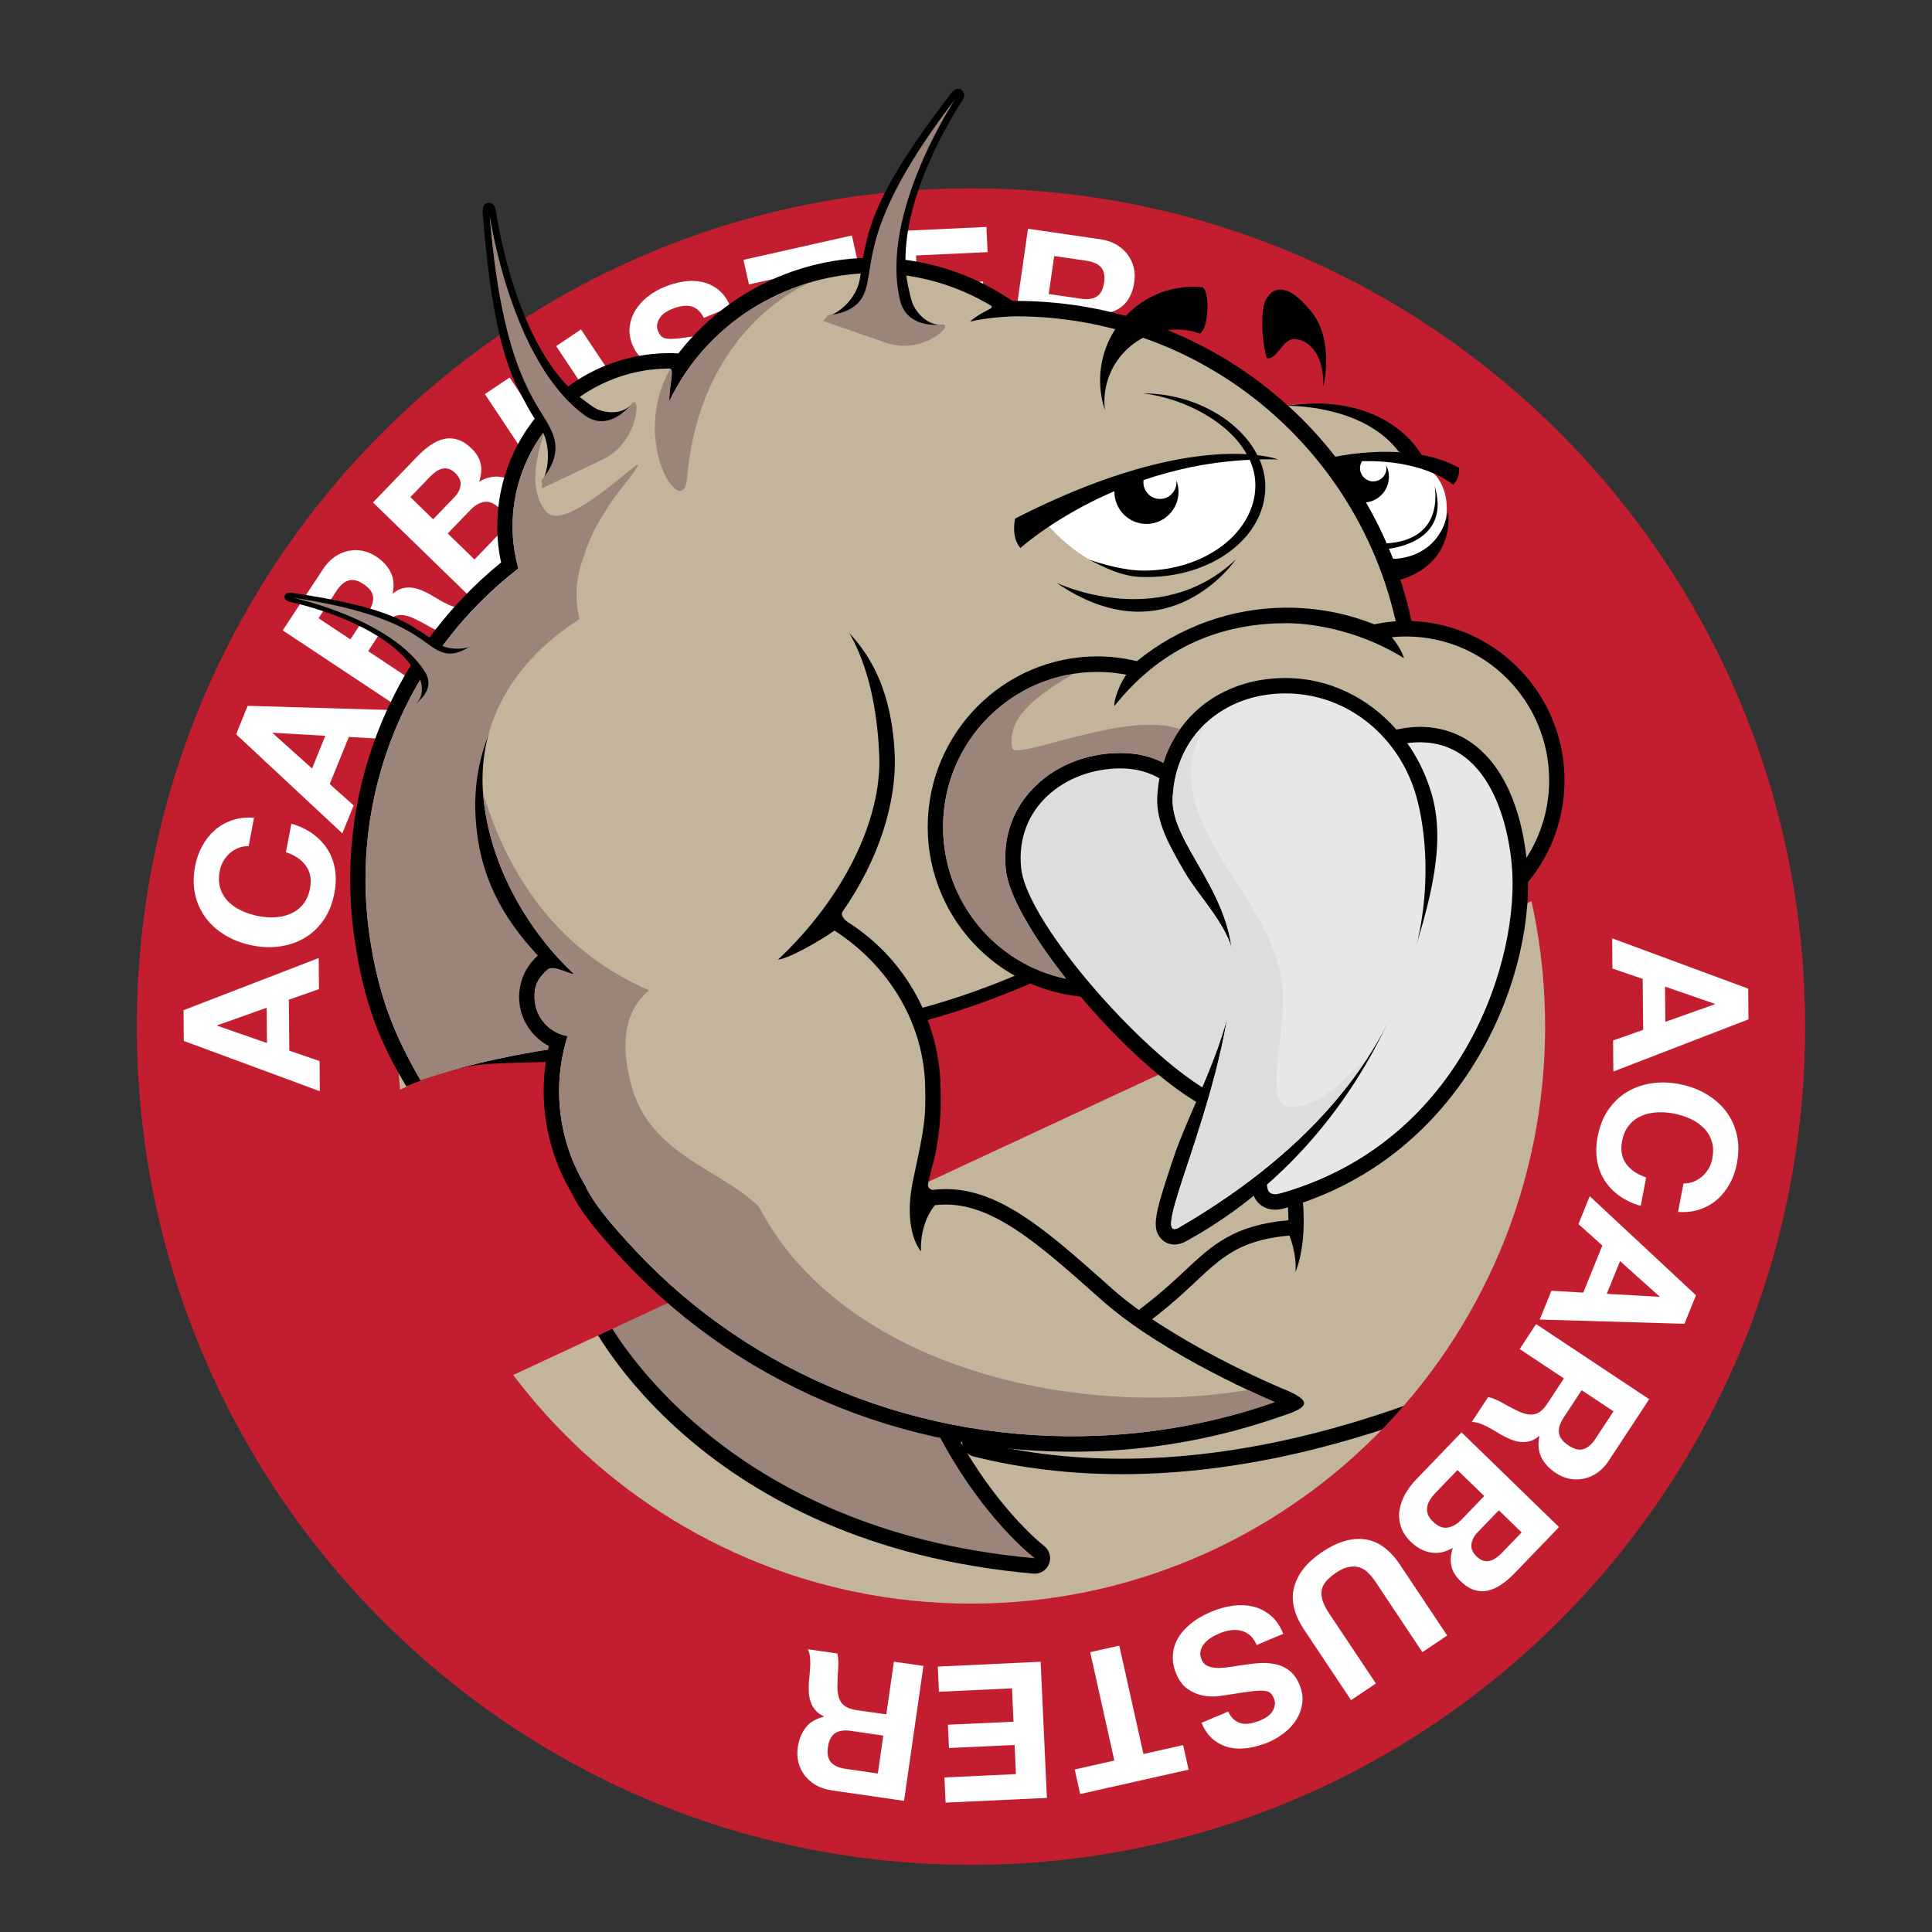
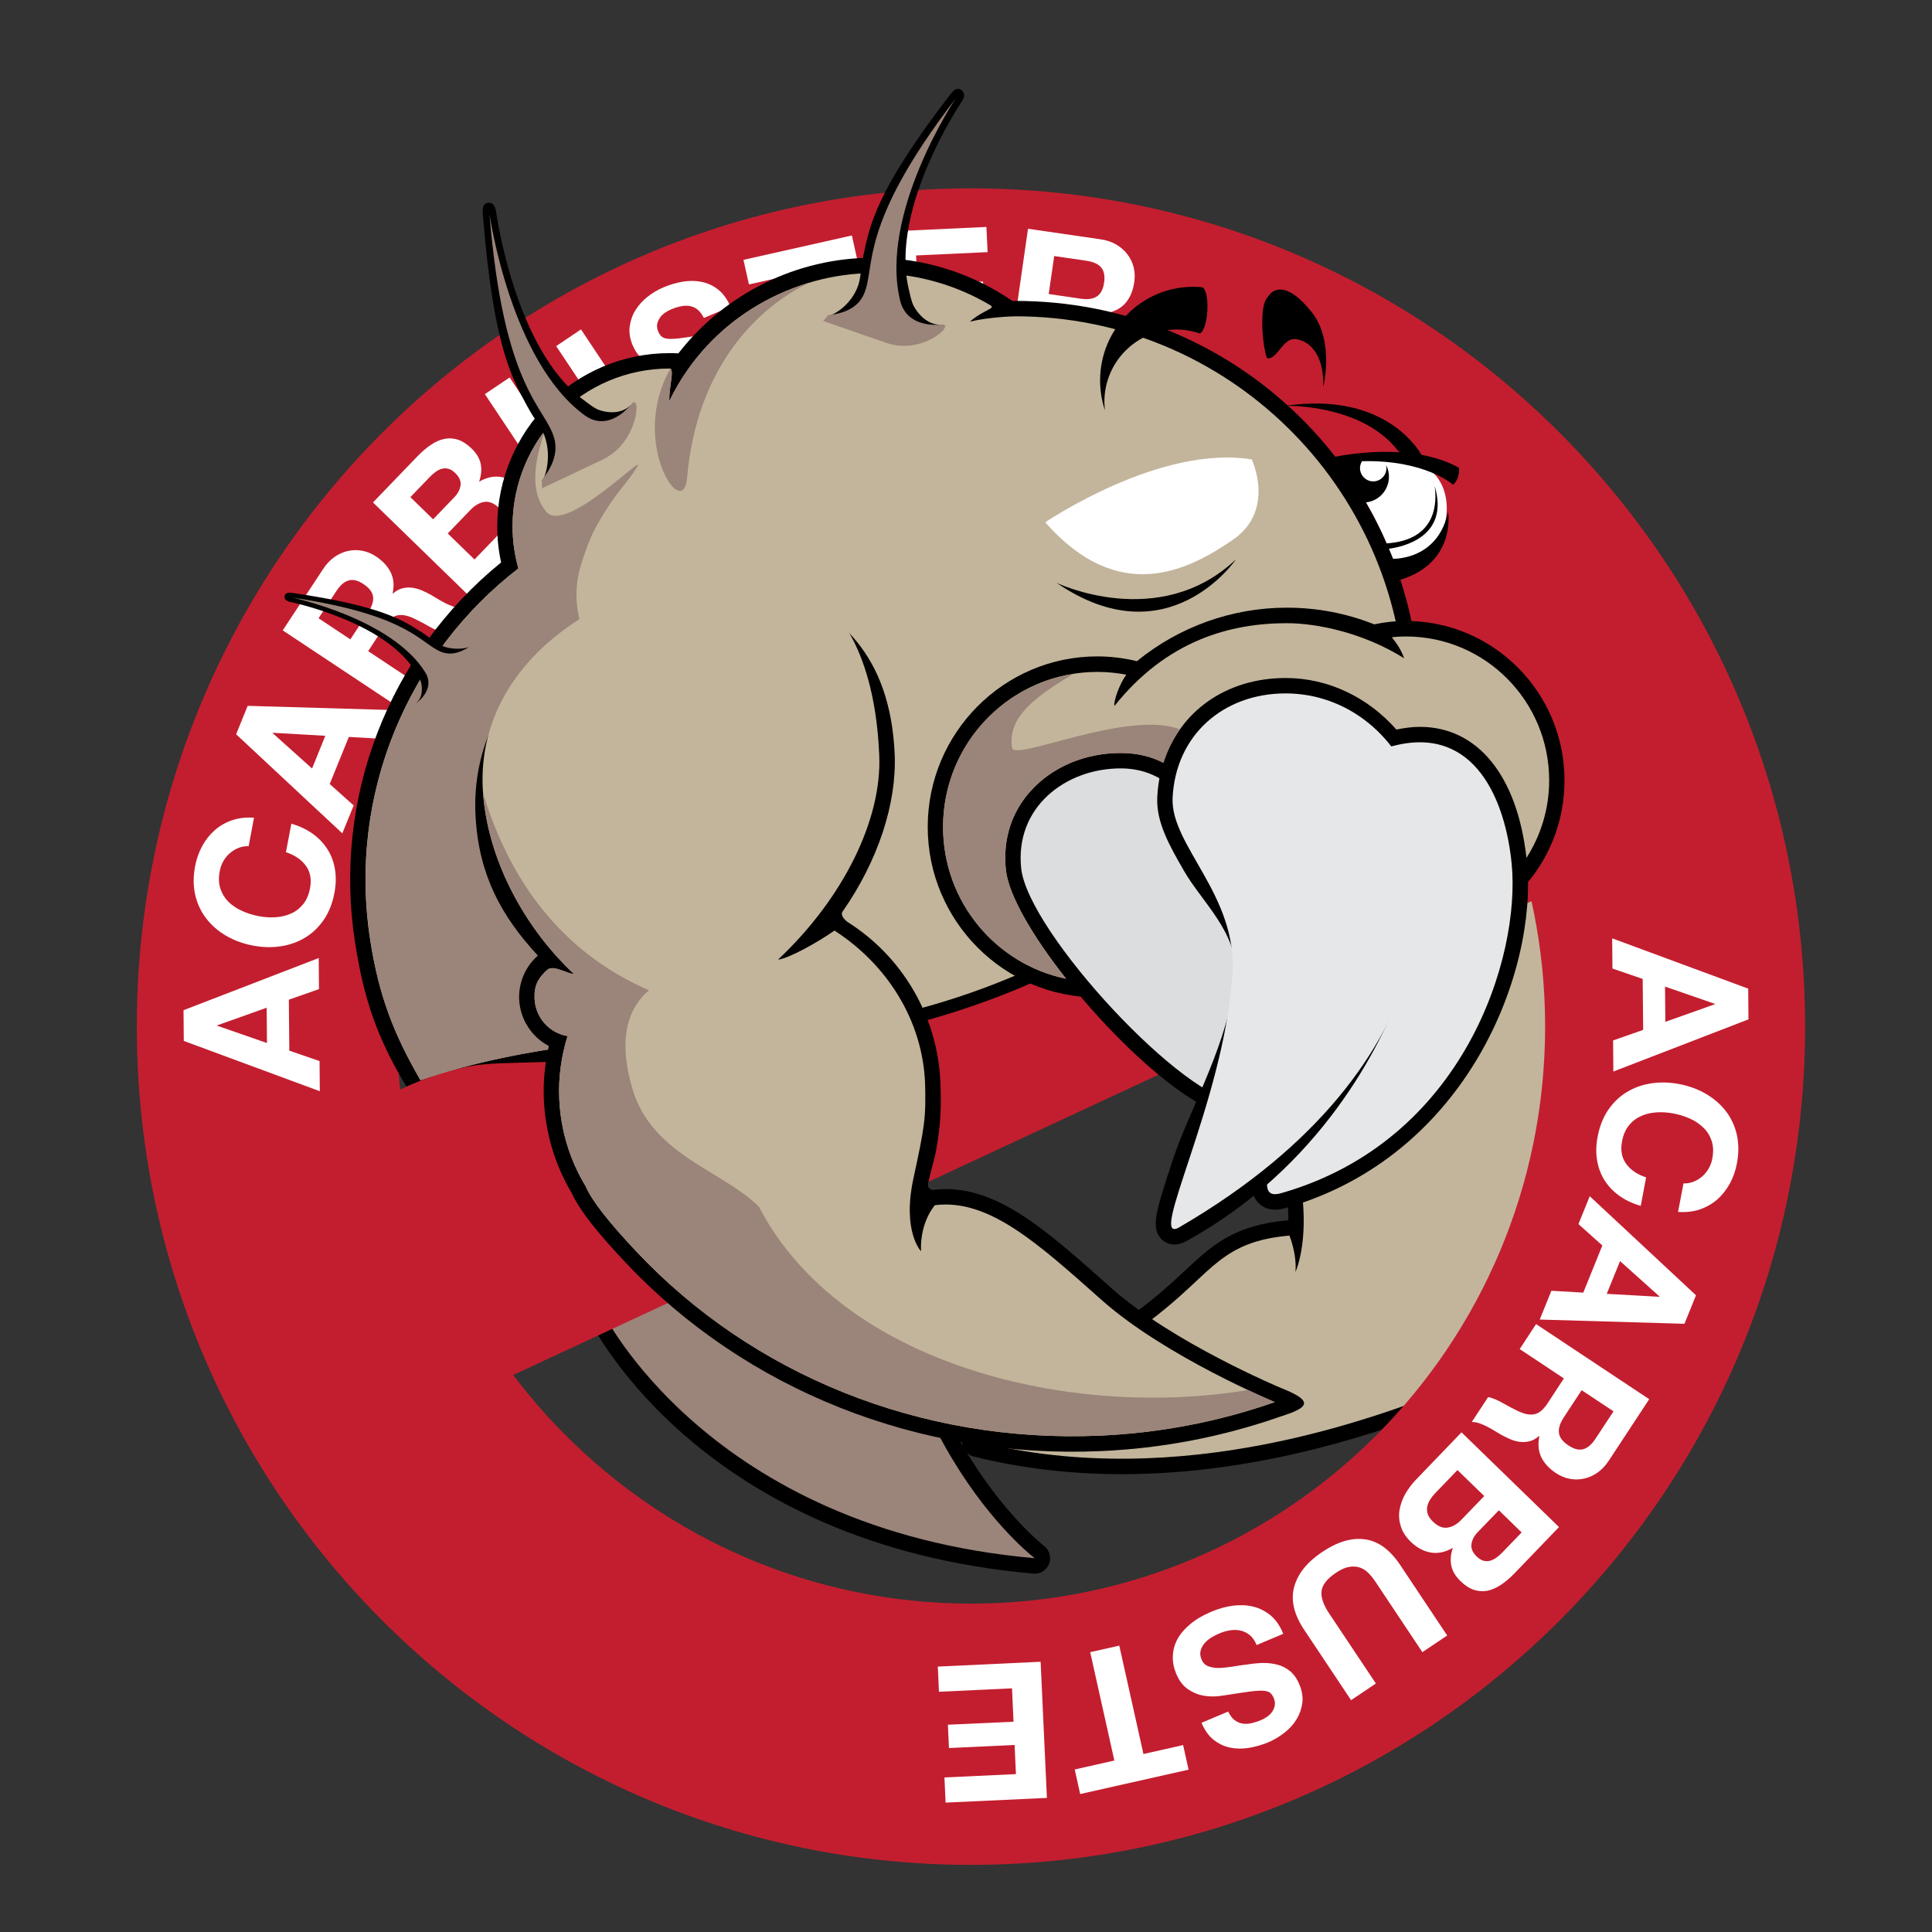
<svg xmlns="http://www.w3.org/2000/svg" width="32px" height="32px" viewBox="0 0 32 32" version="1.1">
  <rect x="0" y="0" width="32" height="32" fill="#333333" stroke="none" />
  <title>Artboard</title>
  <desc>Created with Sketch.</desc>
  <defs />
  <g id="Page-1" stroke="none" stroke-width="1" fill="none" fill-rule="evenodd">
    <g id="Artboard">
      <g id="Page-1" transform="translate(2, 1)">
-         <path d="M24.834,16.004 C24.834,21.911 20.069,26.7 14.191,26.7 C8.312,26.7 3.546,21.911 3.546,16.004 C3.546,10.097 8.312,5.308 14.191,5.308 C20.069,5.308 24.834,10.097 24.834,16.004" id="Fill-1" fill="#C3B59B" />
        <path d="M16.581,23.417 C15.73,23.417 14.905,23.319 14.129,23.125 C14.03,23.101 13.956,23.019 13.939,22.918 C13.923,22.816 13.968,22.715 14.055,22.661 C14.071,22.65 15.683,21.626 17.029,20.568 C17.268,20.38 17.456,20.205 17.621,20.051 C18.074,19.626 18.433,19.292 19.335,19.211 C19.336,19.21 19.338,19.21 19.34,19.21 C19.34,19.067 19.33,18.905 19.305,18.723 C19.27,18.47 19.194,18.157 19.114,17.825 C18.914,16.995 18.664,15.961 18.832,15.006 C19.033,13.865 21.441,12.791 23.162,12.791 C23.708,12.791 24.146,12.897 24.464,13.106 C25.307,13.66 25.717,15.346 25.683,18.118 C25.682,18.173 25.681,18.214 25.681,18.239 C25.706,18.371 25.652,18.5 25.626,18.552 C25.618,18.566 25.61,18.58 25.6,18.593 C25.343,18.93 23.053,21.899 21.991,22.29 L21.856,22.34 C20.988,22.662 18.956,23.417 16.581,23.417" id="Fill-3" fill="#000000" />
        <path d="M14.19,22.877 C14.19,22.877 15.812,21.848 17.185,20.77 C18.09,20.059 18.233,19.565 19.357,19.465 C19.357,19.465 19.482,19.767 19.457,20.067 C19.457,20.067 19.681,19.591 19.556,18.688 C19.432,17.785 18.857,16.33 19.082,15.05 C19.307,13.771 23.026,12.467 24.324,13.319 C25.622,14.172 25.407,18.21 25.427,18.273 C25.447,18.336 25.397,18.437 25.397,18.437 C25.397,18.437 22.926,21.672 21.902,22.049 C20.879,22.425 17.609,23.73 14.19,22.877" id="Fill-5" fill="#C3B59B" />
        <path d="M15.116,25.064 C9.619,24.58 7.82,20.984 7.746,20.832 C7.733,20.806 7.725,20.778 7.722,20.75 C7.611,19.805 7.803,19.047 8.291,18.495 C9.024,17.667 10.274,17.493 11.194,17.493 C11.942,17.493 12.517,17.604 12.542,17.609 C12.663,17.633 12.75,17.742 12.747,17.867 C12.627,22.53 15.265,24.584 15.291,24.604 C15.382,24.673 15.417,24.794 15.376,24.9 C15.338,25 15.243,25.065 15.138,25.065 C15.131,25.065 15.124,25.064 15.116,25.064" id="Fill-7" fill="#000000" />
        <path d="M7.975,20.72 C7.975,20.72 9.723,24.332 15.139,24.809 C15.139,24.809 12.369,22.727 12.494,17.861 C12.494,17.861 7.526,16.882 7.975,20.72" id="Fill-9" fill="#9B8479" />
        <path d="M14.082,25.561 C8.83,25.561 4.572,21.282 4.572,16.004 C4.572,10.726 8.83,6.447 14.082,6.447 C19.334,6.447 23.592,10.726 23.592,16.004 C23.592,21.282 19.334,25.561 14.082,25.561 M14.082,2.12 C6.452,2.12 0.266,8.335 0.266,16.004 C0.266,23.672 6.452,29.888 14.082,29.888 C21.712,29.888 27.898,23.672 27.898,16.004 C27.898,8.335 21.712,2.12 14.082,2.12" id="Fill-11" fill="#C31E2F" />
        <path d="M25.583,15.925 L26.404,15.633 L26.404,15.627 L25.578,15.341 L25.583,15.925 Z M26.96,15.884 L24.722,16.748 L24.718,16.233 L25.216,16.058 L25.208,15.214 L24.707,15.042 L24.703,14.542 L26.956,15.375 L26.96,15.884 Z" id="Fill-13" fill="#FFFFFF" />
        <path d="M26.047,18.574 C26.099,18.554 26.147,18.525 26.19,18.489 C26.233,18.452 26.27,18.408 26.299,18.357 C26.33,18.306 26.35,18.25 26.361,18.19 C26.382,18.08 26.379,17.983 26.351,17.899 C26.323,17.814 26.279,17.741 26.216,17.68 C26.154,17.619 26.08,17.568 25.994,17.529 C25.907,17.49 25.815,17.461 25.719,17.443 C25.626,17.425 25.534,17.419 25.443,17.424 C25.351,17.429 25.266,17.448 25.187,17.483 C25.107,17.517 25.039,17.568 24.983,17.637 C24.925,17.705 24.887,17.794 24.866,17.904 C24.838,18.053 24.861,18.178 24.936,18.279 C25.011,18.38 25.12,18.454 25.265,18.501 L25.176,18.973 C25.04,18.934 24.922,18.879 24.82,18.805 C24.719,18.733 24.637,18.646 24.574,18.546 C24.512,18.446 24.472,18.335 24.452,18.214 C24.432,18.092 24.436,17.963 24.462,17.826 C24.494,17.657 24.552,17.51 24.636,17.385 C24.721,17.261 24.823,17.162 24.944,17.089 C25.065,17.015 25.199,16.967 25.348,16.944 C25.496,16.921 25.651,16.925 25.811,16.955 C25.976,16.987 26.124,17.041 26.256,17.118 C26.387,17.195 26.497,17.29 26.585,17.403 C26.672,17.516 26.733,17.646 26.767,17.793 C26.8,17.94 26.801,18.098 26.769,18.268 C26.747,18.39 26.707,18.502 26.651,18.604 C26.595,18.706 26.526,18.794 26.443,18.867 C26.359,18.94 26.263,18.995 26.154,19.032 C26.045,19.069 25.924,19.082 25.794,19.073 L25.884,18.601 C25.941,18.603 25.995,18.594 26.047,18.574" id="Fill-15" fill="#FFFFFF" />
        <path d="M24.613,20.43 L25.483,20.479 L25.486,20.473 L24.833,19.888 L24.613,20.43 Z M25.9,20.926 L23.503,20.856 L23.696,20.379 L24.224,20.41 L24.54,19.629 L24.144,19.275 L24.331,18.813 L26.091,20.454 L25.9,20.926 Z" id="Fill-17" fill="#FFFFFF" />
        <path d="M23.899,22.48 C23.837,22.575 23.811,22.66 23.821,22.735 C23.832,22.811 23.885,22.88 23.98,22.942 C24.07,23.002 24.152,23.023 24.224,23.003 C24.296,22.983 24.364,22.925 24.426,22.83 L24.725,22.376 L24.197,22.026 L23.899,22.48 Z M24.649,23.19 C24.594,23.274 24.53,23.342 24.459,23.392 C24.387,23.441 24.312,23.475 24.233,23.491 C24.154,23.508 24.075,23.509 23.996,23.493 C23.917,23.478 23.842,23.446 23.77,23.398 C23.66,23.325 23.58,23.239 23.53,23.139 C23.481,23.039 23.469,22.922 23.497,22.789 L23.491,22.785 C23.443,22.827 23.394,22.855 23.343,22.869 C23.293,22.883 23.241,22.888 23.188,22.883 C23.134,22.878 23.081,22.865 23.027,22.843 C22.974,22.821 22.922,22.796 22.872,22.769 C22.842,22.751 22.805,22.729 22.764,22.704 C22.723,22.679 22.679,22.655 22.635,22.631 C22.59,22.608 22.545,22.588 22.501,22.573 C22.458,22.558 22.416,22.552 22.377,22.553 L22.649,22.139 C22.723,22.156 22.804,22.189 22.889,22.238 C22.975,22.287 23.059,22.332 23.141,22.371 C23.248,22.422 23.339,22.44 23.415,22.424 C23.491,22.409 23.563,22.349 23.631,22.246 L23.903,21.831 L23.171,21.345 L23.442,20.931 L25.316,22.175 L24.649,23.19 Z" id="Fill-19" fill="#FFFFFF" />
        <path d="M22.477,24.376 C22.416,24.439 22.381,24.506 22.372,24.577 C22.361,24.647 22.392,24.715 22.459,24.781 C22.497,24.817 22.535,24.841 22.572,24.851 C22.608,24.86 22.645,24.86 22.68,24.851 C22.715,24.841 22.75,24.824 22.785,24.8 C22.817,24.775 22.851,24.748 22.881,24.716 L23.203,24.382 L22.826,24.015 L22.477,24.376 Z M21.773,23.73 C21.739,23.765 21.71,23.802 21.686,23.84 C21.663,23.878 21.646,23.918 21.64,23.957 C21.631,23.997 21.636,24.037 21.648,24.078 C21.662,24.118 21.689,24.159 21.732,24.2 C21.814,24.281 21.895,24.315 21.977,24.302 C22.058,24.29 22.134,24.245 22.209,24.168 L22.584,23.779 L22.14,23.349 L21.773,23.73 Z M23.087,25.057 C23.012,25.134 22.938,25.198 22.863,25.248 C22.788,25.298 22.712,25.331 22.639,25.347 C22.564,25.362 22.489,25.357 22.413,25.333 C22.338,25.308 22.262,25.259 22.188,25.186 C22.107,25.106 22.056,25.022 22.038,24.932 C22.02,24.842 22.027,24.744 22.064,24.637 C21.938,24.709 21.817,24.735 21.698,24.715 C21.578,24.694 21.468,24.635 21.367,24.537 C21.287,24.458 21.23,24.374 21.203,24.284 C21.174,24.194 21.166,24.104 21.18,24.014 C21.195,23.923 21.226,23.835 21.273,23.749 C21.323,23.662 21.381,23.583 21.451,23.51 L22.207,22.724 L23.822,24.293 L23.087,25.057 Z" id="Fill-21" fill="#FFFFFF" />
        <path d="M19.435,25.286 C19.494,25.067 19.648,24.874 19.898,24.707 C20.15,24.537 20.387,24.466 20.606,24.496 C20.827,24.525 21.022,24.667 21.193,24.923 L21.97,26.089 L21.559,26.365 L20.782,25.199 C20.748,25.148 20.71,25.101 20.669,25.058 C20.627,25.015 20.581,24.984 20.528,24.965 C20.475,24.946 20.416,24.942 20.35,24.952 C20.285,24.962 20.21,24.994 20.127,25.051 C19.98,25.149 19.901,25.25 19.889,25.353 C19.877,25.456 19.918,25.578 20.011,25.718 L20.789,26.884 L20.378,27.16 L19.601,25.994 C19.432,25.741 19.377,25.504 19.435,25.286" id="Fill-23" fill="#FFFFFF" />
        <path d="M18.702,26.084 C18.657,26.047 18.607,26.021 18.553,26.009 C18.499,25.995 18.441,25.994 18.378,26.003 C18.316,26.012 18.256,26.029 18.196,26.055 C18.155,26.072 18.113,26.093 18.069,26.119 C18.025,26.145 17.987,26.177 17.955,26.213 C17.922,26.25 17.899,26.291 17.887,26.337 C17.874,26.381 17.878,26.43 17.9,26.483 C17.923,26.54 17.96,26.578 18.011,26.598 C18.061,26.617 18.12,26.627 18.188,26.627 C18.256,26.625 18.33,26.617 18.41,26.605 C18.492,26.59 18.574,26.579 18.658,26.569 C18.744,26.555 18.829,26.547 18.914,26.544 C19,26.543 19.08,26.552 19.157,26.572 C19.234,26.591 19.304,26.628 19.368,26.68 C19.431,26.733 19.483,26.805 19.522,26.901 C19.567,27.008 19.583,27.11 19.57,27.209 C19.557,27.305 19.525,27.396 19.473,27.48 C19.422,27.564 19.355,27.637 19.272,27.701 C19.19,27.765 19.102,27.817 19.01,27.857 C18.902,27.901 18.792,27.933 18.682,27.951 C18.573,27.968 18.468,27.966 18.368,27.945 C18.268,27.922 18.178,27.878 18.098,27.814 C18.016,27.748 17.951,27.654 17.901,27.535 L18.342,27.349 C18.372,27.41 18.406,27.456 18.445,27.488 C18.485,27.518 18.528,27.538 18.574,27.547 C18.62,27.555 18.669,27.553 18.721,27.543 C18.772,27.532 18.827,27.515 18.882,27.492 C18.919,27.477 18.954,27.457 18.988,27.434 C19.021,27.412 19.049,27.384 19.071,27.352 C19.093,27.32 19.107,27.285 19.114,27.247 C19.121,27.209 19.116,27.169 19.097,27.125 C19.08,27.084 19.058,27.053 19.033,27.035 C19.007,27.017 18.967,27.006 18.912,27.003 C18.858,27.002 18.786,27.006 18.697,27.018 C18.608,27.03 18.492,27.047 18.348,27.07 C18.306,27.078 18.246,27.085 18.17,27.095 C18.092,27.102 18.011,27.099 17.924,27.084 C17.838,27.067 17.754,27.032 17.674,26.977 C17.594,26.922 17.529,26.837 17.481,26.721 C17.441,26.625 17.422,26.529 17.426,26.433 C17.429,26.334 17.453,26.242 17.501,26.151 C17.549,26.062 17.62,25.979 17.714,25.901 C17.807,25.823 17.925,25.753 18.066,25.694 C18.18,25.646 18.297,25.613 18.416,25.596 C18.535,25.581 18.648,25.584 18.755,25.61 C18.863,25.636 18.96,25.686 19.047,25.758 C19.134,25.831 19.203,25.933 19.255,26.061 L18.814,26.247 C18.785,26.177 18.748,26.122 18.702,26.084" id="Fill-25" fill="#FFFFFF" />
        <polygon id="Fill-27" fill="#FFFFFF" points="17.596 27.904 17.687 28.311 15.891 28.715 15.801 28.308 16.457 28.16 16.057 26.365 16.539 26.257 16.939 28.052" />
        <polygon id="Fill-29" fill="#FFFFFF" points="13.662 28.857 13.643 28.44 14.827 28.385 14.805 27.902 13.718 27.953 13.7 27.567 14.787 27.517 14.762 26.964 13.552 27.021 13.533 26.604 15.236 26.524 15.34 28.779" />
-         <path d="M12.095,27.669 C11.983,27.652 11.895,27.666 11.832,27.707 C11.769,27.75 11.729,27.826 11.713,27.939 C11.698,28.047 11.714,28.131 11.763,28.188 C11.812,28.244 11.893,28.282 12.005,28.297 L12.54,28.375 L12.63,27.747 L12.095,27.669 Z M11.776,28.654 C11.676,28.64 11.589,28.61 11.513,28.567 C11.438,28.523 11.376,28.468 11.327,28.404 C11.278,28.34 11.244,28.267 11.224,28.189 C11.205,28.11 11.201,28.029 11.214,27.942 C11.232,27.812 11.276,27.703 11.345,27.614 C11.414,27.526 11.514,27.466 11.646,27.434 L11.646,27.427 C11.589,27.402 11.543,27.37 11.508,27.329 C11.474,27.29 11.447,27.244 11.429,27.194 C11.411,27.143 11.4,27.088 11.397,27.032 C11.393,26.974 11.394,26.916 11.398,26.858 C11.401,26.823 11.405,26.78 11.41,26.733 C11.414,26.684 11.418,26.634 11.42,26.584 C11.422,26.534 11.42,26.485 11.415,26.439 C11.41,26.392 11.399,26.351 11.38,26.317 L11.869,26.387 C11.886,26.462 11.89,26.549 11.882,26.648 C11.875,26.747 11.87,26.841 11.87,26.933 C11.87,27.052 11.893,27.143 11.939,27.206 C11.985,27.267 12.07,27.308 12.192,27.326 L12.68,27.395 L12.806,26.523 L13.295,26.593 L12.974,28.828 L11.776,28.654 Z" id="Fill-31" fill="#FFFFFF" />
        <path d="M2.417,15.691 L1.597,15.983 L1.597,15.989 L2.422,16.276 L2.417,15.691 Z M1.04,15.732 L3.279,14.868 L3.283,15.383 L2.784,15.558 L2.792,16.402 L3.293,16.575 L3.297,17.074 L1.044,16.241 L1.04,15.732 Z" id="Fill-33" fill="#FFFFFF" />
        <path d="M1.954,13.043 C1.902,13.063 1.854,13.091 1.811,13.128 C1.768,13.165 1.731,13.209 1.701,13.26 C1.672,13.311 1.651,13.367 1.64,13.427 C1.619,13.536 1.622,13.634 1.65,13.718 C1.678,13.803 1.723,13.876 1.784,13.937 C1.847,13.998 1.921,14.048 2.007,14.087 C2.094,14.126 2.185,14.156 2.282,14.174 C2.375,14.192 2.467,14.198 2.558,14.193 C2.65,14.188 2.736,14.168 2.814,14.134 C2.894,14.1 2.961,14.049 3.018,13.98 C3.075,13.912 3.114,13.822 3.135,13.713 C3.163,13.564 3.14,13.439 3.065,13.338 C2.99,13.236 2.88,13.162 2.736,13.115 L2.826,12.643 C2.961,12.682 3.079,12.738 3.181,12.811 C3.282,12.884 3.364,12.971 3.426,13.07 C3.489,13.17 3.529,13.281 3.549,13.403 C3.568,13.525 3.565,13.654 3.539,13.79 C3.507,13.96 3.449,14.107 3.365,14.232 C3.28,14.355 3.178,14.455 3.057,14.528 C2.936,14.602 2.802,14.65 2.653,14.673 C2.505,14.696 2.35,14.692 2.19,14.662 C2.025,14.63 1.877,14.576 1.745,14.499 C1.613,14.422 1.504,14.327 1.417,14.214 C1.329,14.101 1.268,13.97 1.234,13.824 C1.2,13.676 1.199,13.518 1.231,13.348 C1.255,13.226 1.294,13.114 1.35,13.012 C1.405,12.911 1.475,12.823 1.558,12.75 C1.641,12.677 1.738,12.622 1.847,12.585 C1.956,12.548 2.077,12.535 2.207,12.544 L2.118,13.016 C2.06,13.014 2.006,13.022 1.954,13.043" id="Fill-35" fill="#FFFFFF" />
        <path d="M3.388,11.187 L2.518,11.137 L2.516,11.143 L3.169,11.729 L3.388,11.187 Z M2.102,10.691 L4.498,10.761 L4.305,11.236 L3.778,11.206 L3.461,11.986 L3.858,12.341 L3.67,12.803 L1.911,11.162 L2.102,10.691 Z" id="Fill-37" fill="#FFFFFF" />
        <path d="M4.101,9.136 C4.163,9.041 4.189,8.956 4.179,8.881 C4.168,8.805 4.115,8.737 4.02,8.674 C3.93,8.614 3.848,8.593 3.776,8.614 C3.703,8.634 3.637,8.691 3.574,8.786 L3.276,9.24 L3.803,9.59 L4.101,9.136 Z M3.351,8.426 C3.406,8.342 3.47,8.274 3.541,8.225 C3.613,8.175 3.688,8.141 3.767,8.125 C3.846,8.108 3.925,8.107 4.004,8.123 C4.083,8.138 4.158,8.17 4.23,8.218 C4.34,8.291 4.42,8.378 4.47,8.478 C4.52,8.577 4.531,8.694 4.504,8.827 L4.509,8.831 C4.557,8.789 4.606,8.761 4.656,8.747 C4.707,8.733 4.76,8.728 4.812,8.733 C4.866,8.738 4.919,8.752 4.973,8.773 C5.026,8.795 5.078,8.82 5.127,8.847 C5.158,8.865 5.194,8.887 5.236,8.912 C5.277,8.937 5.32,8.961 5.365,8.985 C5.41,9.008 5.455,9.028 5.499,9.043 C5.543,9.058 5.584,9.065 5.623,9.063 L5.351,9.477 C5.276,9.46 5.196,9.427 5.111,9.378 C5.025,9.328 4.941,9.284 4.859,9.245 C4.752,9.194 4.661,9.177 4.584,9.192 C4.509,9.207 4.437,9.267 4.369,9.371 L4.098,9.785 L4.83,10.271 L4.558,10.685 L2.683,9.441 L3.351,8.426 Z" id="Fill-39" fill="#FFFFFF" />
        <path d="M6.227,7.885 C6.26,7.85 6.289,7.814 6.313,7.776 C6.337,7.737 6.352,7.698 6.36,7.658 C6.368,7.619 6.364,7.579 6.352,7.538 C6.338,7.497 6.31,7.456 6.268,7.415 C6.185,7.335 6.104,7.301 6.023,7.313 C5.942,7.325 5.865,7.37 5.79,7.448 L5.416,7.836 L5.859,8.267 L6.227,7.885 Z M5.522,7.239 C5.584,7.176 5.619,7.109 5.628,7.039 C5.638,6.968 5.608,6.901 5.54,6.835 C5.502,6.798 5.465,6.775 5.428,6.765 C5.391,6.755 5.354,6.755 5.319,6.764 C5.284,6.774 5.249,6.791 5.215,6.816 C5.182,6.84 5.149,6.868 5.119,6.9 L4.797,7.234 L5.174,7.601 L5.522,7.239 Z M4.913,6.559 C4.988,6.482 5.062,6.418 5.137,6.368 C5.212,6.317 5.287,6.284 5.361,6.269 C5.436,6.254 5.511,6.259 5.586,6.283 C5.662,6.308 5.737,6.357 5.812,6.43 C5.894,6.51 5.943,6.593 5.962,6.684 C5.98,6.774 5.972,6.872 5.936,6.978 C6.061,6.906 6.184,6.88 6.302,6.901 C6.421,6.921 6.531,6.98 6.632,7.078 C6.713,7.157 6.769,7.242 6.797,7.332 C6.826,7.422 6.834,7.511 6.819,7.602 C6.806,7.692 6.774,7.781 6.726,7.867 C6.678,7.953 6.619,8.033 6.549,8.106 L5.792,8.892 L4.178,7.322 L4.913,6.559 Z" id="Fill-41" fill="#FFFFFF" />
        <path d="M8.565,6.331 C8.506,6.549 8.353,6.743 8.103,6.91 C7.851,7.08 7.614,7.151 7.394,7.121 C7.174,7.092 6.979,6.95 6.808,6.694 L6.031,5.528 L6.441,5.252 L7.218,6.417 C7.252,6.468 7.29,6.516 7.332,6.559 C7.373,6.602 7.419,6.633 7.473,6.652 C7.526,6.67 7.585,6.675 7.65,6.665 C7.715,6.656 7.79,6.623 7.874,6.566 C8.02,6.468 8.1,6.367 8.111,6.264 C8.123,6.16 8.083,6.039 7.989,5.899 L7.212,4.733 L7.623,4.456 L8.4,5.623 C8.569,5.876 8.624,6.113 8.565,6.331" id="Fill-43" fill="#FFFFFF" />
        <path d="M9.298,5.531 C9.343,5.569 9.393,5.594 9.447,5.607 C9.501,5.62 9.559,5.622 9.621,5.613 C9.683,5.604 9.745,5.587 9.805,5.561 C9.845,5.544 9.887,5.523 9.931,5.496 C9.975,5.47 10.012,5.438 10.045,5.402 C10.078,5.365 10.1,5.324 10.113,5.279 C10.126,5.234 10.122,5.185 10.1,5.132 C10.077,5.076 10.04,5.038 9.989,5.018 C9.939,4.998 9.88,4.989 9.812,4.989 C9.744,4.991 9.67,4.998 9.589,5.011 C9.508,5.025 9.426,5.036 9.342,5.047 C9.256,5.06 9.171,5.068 9.086,5.071 C9,5.073 8.92,5.064 8.843,5.044 C8.766,5.024 8.695,4.988 8.632,4.936 C8.569,4.884 8.517,4.81 8.477,4.715 C8.433,4.608 8.417,4.505 8.43,4.407 C8.443,4.31 8.474,4.219 8.527,4.135 C8.578,4.052 8.645,3.979 8.727,3.914 C8.809,3.85 8.897,3.798 8.99,3.759 C9.098,3.714 9.207,3.682 9.317,3.664 C9.427,3.647 9.532,3.649 9.632,3.671 C9.732,3.693 9.822,3.737 9.902,3.802 C9.983,3.868 10.049,3.961 10.099,4.081 L9.658,4.266 C9.628,4.206 9.593,4.16 9.554,4.128 C9.515,4.097 9.472,4.077 9.426,4.069 C9.38,4.061 9.33,4.063 9.279,4.073 C9.228,4.083 9.173,4.1 9.118,4.123 C9.081,4.139 9.046,4.158 9.012,4.181 C8.979,4.205 8.951,4.232 8.929,4.264 C8.907,4.297 8.893,4.331 8.885,4.368 C8.878,4.406 8.884,4.447 8.902,4.491 C8.919,4.532 8.941,4.562 8.967,4.581 C8.993,4.6 9.033,4.61 9.088,4.613 C9.142,4.614 9.214,4.61 9.303,4.597 C9.392,4.585 9.508,4.568 9.652,4.546 C9.694,4.538 9.753,4.53 9.83,4.521 C9.907,4.513 9.989,4.516 10.075,4.533 C10.162,4.55 10.245,4.584 10.326,4.638 C10.406,4.693 10.47,4.778 10.519,4.895 C10.559,4.99 10.577,5.086 10.574,5.183 C10.571,5.28 10.546,5.374 10.498,5.464 C10.45,5.553 10.38,5.637 10.286,5.716 C10.193,5.793 10.075,5.862 9.934,5.922 C9.819,5.969 9.703,6.002 9.584,6.019 C9.465,6.036 9.352,6.031 9.244,6.006 C9.137,5.98 9.04,5.93 8.953,5.858 C8.865,5.785 8.796,5.684 8.745,5.555 L9.186,5.369 C9.215,5.439 9.252,5.493 9.298,5.531" id="Fill-45" fill="#FFFFFF" />
        <polygon id="Fill-47" fill="#FFFFFF" points="10.405 3.711 10.314 3.304 12.11 2.9 12.2 3.307 11.544 3.455 11.944 5.25 11.462 5.358 11.062 3.564" />
        <polygon id="Fill-49" fill="#FFFFFF" points="14.338 2.759 14.358 3.176 13.173 3.231 13.195 3.714 14.282 3.663 14.3 4.049 13.213 4.099 13.238 4.652 14.448 4.595 14.467 5.012 12.764 5.091 12.66 2.837" />
        <path d="M15.906,3.948 C16.018,3.964 16.106,3.951 16.169,3.909 C16.232,3.867 16.272,3.79 16.288,3.677 C16.303,3.569 16.286,3.486 16.238,3.429 C16.189,3.372 16.108,3.336 15.996,3.319 L15.461,3.241 L15.37,3.87 L15.906,3.948 Z M16.225,2.963 C16.325,2.977 16.412,3.006 16.488,3.05 C16.563,3.094 16.625,3.148 16.674,3.213 C16.723,3.278 16.757,3.349 16.777,3.427 C16.796,3.506 16.8,3.588 16.787,3.673 C16.768,3.804 16.725,3.914 16.656,4.002 C16.587,4.09 16.487,4.15 16.355,4.182 L16.354,4.188 C16.412,4.214 16.458,4.246 16.492,4.286 C16.527,4.327 16.553,4.372 16.572,4.423 C16.59,4.473 16.6,4.528 16.604,4.586 C16.607,4.643 16.607,4.7 16.603,4.758 C16.6,4.794 16.596,4.835 16.591,4.884 C16.586,4.932 16.583,4.981 16.581,5.032 C16.579,5.083 16.58,5.132 16.586,5.178 C16.591,5.225 16.602,5.265 16.62,5.3 L16.132,5.229 C16.115,5.154 16.111,5.068 16.118,4.968 C16.126,4.87 16.13,4.775 16.131,4.683 C16.131,4.564 16.108,4.473 16.062,4.411 C16.015,4.349 15.931,4.309 15.809,4.291 L15.32,4.22 L15.195,5.094 L14.706,5.022 L15.027,2.789 L16.225,2.963 Z" id="Fill-51" fill="#FFFFFF" />
        <polygon id="Fill-53" fill="#C31E2F" points="1.273 18.609 23.698 8.174 25.821 12.784 3.397 23.218" />
-         <path d="M20.78,7.606 C21.07,7.48 21.276,7.269 21.328,7.002 C21.435,6.46 20.869,5.89 20.065,5.731 C19.807,5.679 19.555,5.677 19.329,5.715 C19.918,6.25 20.411,6.889 20.78,7.606" id="Fill-55" fill="#C3B59B" />
        <path d="M21.008,6.562 C20.739,6.562 20.389,6.579 20.147,6.604 C20.561,7.146 20.893,7.753 21.129,8.411 C21.602,8.332 21.963,7.92 21.963,7.423 C21.963,6.87 21.558,6.562 21.008,6.562" id="Fill-57" fill="#FFFFFF" />
        <path d="M19.334,5.721 C19.593,5.724 20.64,5.78 21.168,6.482 L21.203,6.492 C20.724,6.459 20.287,6.531 20.116,6.565 C19.88,6.261 19.619,5.979 19.334,5.721 M22.069,7.03 C22.189,6.916 22.166,6.749 22.166,6.749 C21.977,6.641 21.762,6.575 21.546,6.534 C21.416,6.315 20.825,5.513 19.328,5.716 C18.14,4.637 16.561,3.984 14.82,3.984 C14.803,3.984 14.786,3.984 14.768,3.985 C14.085,3.516 13.29,3.269 12.461,3.269 C11.204,3.269 10.008,3.858 9.236,4.853 C9.188,4.85 9.139,4.849 9.091,4.849 C7.516,4.849 6.236,6.137 6.236,7.72 C6.236,7.917 6.256,8.117 6.3,8.316 C4.433,9.831 3.507,12.23 3.882,14.619 C4.029,15.56 4.253,16.205 4.731,16.995 C5.082,16.847 5.338,16.751 5.75,16.666 C6.345,16.543 7.295,16.681 10.909,16.348 C14.392,16.028 16.738,14.494 17.584,13.807 C17.648,13.754 17.683,13.672 17.677,13.587 C17.582,12.493 17.265,11.473 16.729,10.546 C17.619,10.56 18.527,10.623 19.412,10.683 C20.024,10.726 20.66,10.769 21.264,10.794 C21.267,10.795 21.27,10.795 21.274,10.795 C21.34,10.795 21.405,10.768 21.453,10.721 C21.503,10.671 21.53,10.602 21.529,10.532 C21.509,9.858 21.393,9.211 21.195,8.604 C22.128,8.312 21.985,7.479 21.985,7.479 C21.831,8.191 21.245,8.253 21.073,8.256 C21.052,8.2 21.026,8.145 21.003,8.089 C21.224,8.06 22.017,7.897 21.762,7.047 C21.8,7.299 21.812,7.946 20.966,8 C20.866,7.766 20.75,7.54 20.623,7.321 L20.625,7.321 C20.86,7.296 21.027,7.085 21.003,6.851 C20.997,6.796 20.98,6.745 20.956,6.7 C20.959,6.709 20.962,6.719 20.962,6.73 C20.976,6.85 20.889,6.959 20.768,6.972 C20.648,6.985 20.541,6.897 20.527,6.776 C20.521,6.726 20.535,6.679 20.559,6.639 C21.611,6.613 22.069,7.03 22.069,7.03" id="Fill-59" fill="#000000" />
        <path d="M21.763,7.046 C21.754,6.984 21.743,6.946 21.743,6.946 C21.752,6.982 21.756,7.013 21.763,7.046" id="Fill-61" fill="#000000" />
        <path d="M21.274,10.538 C21.173,7.042 18.323,4.239 14.82,4.239 C14.776,4.239 14.377,4.252 14.065,4.327 C14.296,4.126 14.501,4.113 14.402,4.055 C13.833,3.718 13.17,3.524 12.461,3.524 C11.183,3.524 9.765,4.233 9.086,5.644 C9.079,5.399 9.18,5.104 9.091,5.104 C7.654,5.104 6.489,6.275 6.489,7.72 C6.489,7.961 6.524,8.193 6.585,8.415 C4.769,9.816 3.752,12.146 4.133,14.579 C4.278,15.505 4.524,16.129 4.964,16.892 C5.6,16.675 7.266,16.139 10.891,16.093 C13.753,15.904 16.039,14.734 17.422,13.608 C17.314,12.344 16.893,11.225 16.267,10.287 C17.938,10.28 19.673,10.472 21.274,10.538" id="Fill-63" fill="#C3B59B" />
        <path d="M11.396,3.687 C10.461,3.969 9.579,4.62 9.086,5.644 C9.08,5.412 9.168,5.138 9.102,5.109 C8.418,6.309 9.316,7.663 9.38,6.917 C9.537,5.088 10.545,4.093 11.396,3.687" id="Fill-65" fill="#9B8479" />
        <path d="M7.726,9.658 C7.482,9.045 7.52,8.661 7.651,8.266 C7.782,7.87 7.857,7.739 8.044,7.438 C8.231,7.137 8.381,7.005 8.549,6.742 C8.752,6.425 7.332,7.908 7.033,7.457 C6.765,7.119 6.862,6.605 7.027,6.134 C6.692,6.574 6.49,7.123 6.49,7.72 C6.49,7.961 6.525,8.194 6.586,8.415 C6.538,8.452 6.493,8.492 6.446,8.531 C4.719,9.942 3.763,12.211 4.134,14.579 C4.279,15.505 4.524,16.13 4.965,16.892 C5.552,16.692 7.019,16.22 10.093,16.113 C10.005,13.952 8.683,11.774 7.726,9.658" id="Fill-67" fill="#9B8479" />
        <path d="M8.432,5.83 C8.437,5.749 8.472,5.685 8.439,5.717 C8.275,5.874 8.027,5.833 7.908,5.785 C7.822,5.749 7.718,5.662 7.669,5.627 C6.531,4.803 6.219,2.526 6.216,2.503 C6.199,2.389 6.144,2.353 6.088,2.358 C6.013,2.365 5.988,2.423 5.997,2.546 C6.172,4.767 6.489,5.275 6.735,5.732 C6.892,6.023 6.994,6.078 7.052,6.334 C7.116,6.616 7.036,6.891 6.985,6.955 C6.953,6.966 6.981,6.96 7.031,6.952 C7.405,6.492 8.152,6.357 8.432,5.83" id="Fill-69" fill="#000000" />
        <path d="M8.461,5.69 C8.259,5.935 7.968,6.084 7.688,5.881 C6.455,4.989 6.108,2.548 6.108,2.548 C6.343,5.454 7.027,5.73 7.178,6.253 C7.256,6.523 7.12,6.774 6.969,6.955 C6.979,6.988 6.976,7.039 6.978,7.088 C7.242,6.963 7.636,6.776 7.987,6.609 C8.581,6.328 8.624,5.493 8.461,5.69" id="Fill-71" fill="#9B8479" />
        <path d="M4.975,10.645 C4.919,10.645 4.874,10.666 4.897,10.645 C5.012,10.54 4.996,10.366 4.968,10.283 C4.947,10.222 4.892,10.146 4.871,10.111 C4.36,9.29 2.822,8.973 2.806,8.97 C2.729,8.953 2.707,8.914 2.713,8.875 C2.722,8.824 2.762,8.809 2.846,8.821 C4.351,9.041 4.684,9.283 4.984,9.472 C5.176,9.594 5.208,9.666 5.381,9.718 C5.569,9.774 5.761,9.732 5.807,9.7 C5.816,9.678 5.81,9.697 5.803,9.731 C5.473,9.968 5.347,10.477 4.975,10.645" id="Fill-73" fill="#000000" />
        <path d="M4.878,10.659 C5.054,10.531 5.169,10.337 5.043,10.135 C4.49,9.246 2.842,8.898 2.842,8.898 C4.812,9.19 4.969,9.674 5.319,9.801 C5.5,9.867 5.677,9.784 5.807,9.689 C5.829,9.697 5.864,9.697 5.898,9.701 C5.8,9.877 5.655,10.14 5.526,10.374 C5.307,10.77 4.736,10.762 4.878,10.659" id="Fill-75" fill="#9B8479" />
        <path d="M13.488,4.45 C13.542,4.399 13.608,4.379 13.564,4.378 C13.345,4.374 13.188,4.177 13.131,4.063 C13.09,3.98 13.067,3.849 13.053,3.793 C12.73,2.457 13.92,0.697 13.931,0.679 C13.991,0.59 13.972,0.529 13.927,0.494 C13.868,0.448 13.813,0.47 13.743,0.56 C12.488,2.188 12.405,2.75 12.301,3.228 C12.235,3.533 12.276,3.639 12.158,3.853 C12.03,4.088 11.801,4.221 11.722,4.23 C11.692,4.215 11.717,4.23 11.758,4.259 C12.32,4.2 12.954,4.618 13.488,4.45" id="Fill-77" fill="#000000" />
        <path d="M13.597,4.375 C13.295,4.404 12.989,4.309 12.909,3.979 C12.558,2.533 13.825,0.637 13.825,0.637 C12.187,2.772 12.517,3.425 12.303,3.885 C12.192,4.122 11.935,4.199 11.712,4.22 C11.698,4.25 11.664,4.28 11.634,4.316 C11.907,4.41 12.313,4.551 12.676,4.678 C13.288,4.891 13.839,4.353 13.597,4.375" id="Fill-79" fill="#9B8479" />
        <path d="M19.314,16.987 C18.113,16.987 17.003,16.453 16.252,15.518 C16.226,15.519 16.201,15.52 16.175,15.52 C14.627,15.52 13.366,14.253 13.366,12.696 C13.366,11.139 14.627,9.872 16.175,9.872 C16.395,9.872 16.614,9.899 16.831,9.951 C17.532,9.379 18.41,9.065 19.314,9.065 C19.814,9.065 20.299,9.157 20.761,9.341 C20.939,9.303 21.114,9.285 21.285,9.285 C22.735,9.285 23.913,10.469 23.913,11.925 C23.913,12.608 23.657,13.25 23.191,13.743 C22.849,15.628 21.232,16.987 19.314,16.987" id="Fill-81" fill="#000000" />
        <path d="M19.12,19.036 C18.989,19.036 18.879,18.981 18.808,18.882 C18.633,18.634 18.771,18.236 19.074,17.365 C19.243,16.878 19.453,16.272 19.643,15.575 C19.852,14.808 19.591,13.97 19.4,13.358 C19.28,12.974 19.201,12.72 19.24,12.522 C19.45,11.47 19.914,11.363 20.683,11.185 C20.789,11.161 20.905,11.134 21.03,11.103 C21.199,11.06 21.363,11.039 21.517,11.039 C22.493,11.039 23.156,11.878 23.292,13.283 C23.467,15.082 22.315,18.146 19.289,19.01 C19.228,19.027 19.173,19.036 19.12,19.036" id="Fill-83" fill="#000000" />
        <path d="M19.49,12.573 C19.693,11.554 20.089,11.603 21.092,11.351 C22.439,11.012 22.938,12.274 23.038,13.308 C23.188,14.85 22.252,17.898 19.219,18.763 C18.606,18.939 19.33,17.691 19.889,15.643 C20.236,14.369 19.412,12.963 19.49,12.573" id="Fill-85" fill="#E6E7E8" />
        <path d="M18.546,17.514 C17.424,17.514 14.78,14.524 14.661,13.41 C14.608,12.912 14.749,12.461 15.067,12.105 C15.427,11.702 15.972,11.471 16.562,11.471 C17.615,11.471 18.09,12.346 18.447,13.292 C18.567,13.61 19.606,16.43 19.038,17.256 C18.924,17.423 18.749,17.514 18.546,17.514" id="Fill-87" fill="#000000" />
        <path d="M14.914,13.383 C14.806,12.37 15.651,11.727 16.561,11.727 C17.471,11.727 17.886,12.528 18.208,13.383 C18.621,14.474 19.456,17.258 18.546,17.258 C17.636,17.258 15.026,14.436 14.914,13.383" id="Fill-89" fill="#DCDDDE" />
-         <path d="M17.453,19.613 C17.354,19.613 17.265,19.568 17.207,19.488 C17.073,19.301 17.148,19.049 17.428,18.202 C17.705,17.363 18.384,16.214 18.46,15.13 C18.506,14.46 17.904,13.934 17.611,13.425 C17.373,13.011 17.148,12.621 17.168,12.204 C17.223,11.042 18.098,10.23 19.294,10.23 C20.411,10.23 21.386,11.025 21.712,12.149 C21.928,12.894 21.774,13.786 21.241,15.307 C20.874,16.353 19.856,18.337 17.662,19.55 C17.588,19.591 17.52,19.613 17.453,19.613" id="Fill-91" fill="#000000" />
+         <path d="M17.453,19.613 C17.354,19.613 17.265,19.568 17.207,19.488 C17.073,19.301 17.148,19.049 17.428,18.202 C17.705,17.363 18.384,16.214 18.46,15.13 C18.506,14.46 17.904,13.934 17.611,13.425 C17.373,13.011 17.148,12.621 17.168,12.204 C17.223,11.042 18.098,10.23 19.294,10.23 C21.928,12.894 21.774,13.786 21.241,15.307 C20.874,16.353 19.856,18.337 17.662,19.55 C17.588,19.591 17.52,19.613 17.453,19.613" id="Fill-91" fill="#000000" />
        <path d="M14.661,13.41 C14.608,12.913 14.748,12.462 15.067,12.105 C15.428,11.702 15.972,11.472 16.562,11.472 C16.834,11.472 17.067,11.531 17.27,11.634 C17.538,10.785 18.306,10.23 19.295,10.23 C20.009,10.23 20.663,10.556 21.129,11.084 C21.263,11.056 21.393,11.039 21.518,11.039 C22.475,11.039 23.131,11.849 23.283,13.209 C23.52,12.838 23.659,12.399 23.659,11.926 C23.659,10.609 22.597,9.542 21.286,9.542 C21.207,9.542 21.129,9.546 21.053,9.554 C21.148,9.677 21.203,9.757 21.257,9.903 C20.59,9.484 19.82,9.322 19.315,9.322 C18.388,9.322 17.329,9.601 16.459,10.693 C16.44,10.618 16.543,10.326 16.655,10.175 C16.5,10.145 16.34,10.129 16.176,10.129 C14.765,10.129 13.62,11.279 13.62,12.697 C13.62,13.936 14.495,14.971 15.658,15.211 C15.111,14.518 14.706,13.831 14.661,13.41" id="Fill-93" fill="#C3B59B" />
        <path d="M14.764,11.389 C14.678,10.869 15.176,10.523 15.775,10.163 C14.555,10.357 13.62,11.415 13.62,12.697 C13.62,13.936 14.494,14.971 15.657,15.211 C15.11,14.518 14.705,13.831 14.66,13.41 C14.608,12.913 14.748,12.462 15.067,12.105 C15.427,11.702 15.972,11.472 16.561,11.472 C16.833,11.472 17.067,11.531 17.269,11.634 C17.334,11.431 17.427,11.246 17.544,11.08 C16.682,10.75 14.802,11.615 14.764,11.389" id="Fill-95" fill="#9B8479" />
        <path d="M17.422,12.216 C17.471,11.178 18.26,10.485 19.294,10.485 C20.328,10.485 21.194,11.214 21.466,12.216 C21.691,13.044 22.252,16.581 17.534,19.327 C16.983,19.649 18.267,17.266 18.414,15.147 C18.505,13.83 17.385,13.006 17.422,12.216" id="Fill-97" fill="#E6E7E8" />
-         <path d="M19.22,15.188 C18.956,13.664 17.048,12.518 17.984,10.967 C17.655,11.27 17.447,11.7 17.423,12.216 C17.386,13.007 18.506,13.831 18.414,15.148 C18.267,17.267 16.984,19.648 17.535,19.328 C19.073,18.433 20.047,17.453 20.658,16.512 C20.272,16.831 19.969,17.296 19.407,17.334 C18.845,17.372 19.37,16.055 19.22,15.188" id="Fill-99" fill="#DCDDDE" />
        <path d="M15.313,7.651 C15.313,7.651 17.21,6.359 18.733,6.61 C18.733,6.61 19.133,7.45 18.421,7.94 C17.709,8.428 16.549,9.056 15.313,7.651" id="Fill-101" fill="#FFFFFF" />
        <path d="M15.501,8.654 C15.501,8.654 17.198,9.469 18.471,8.265 C18.471,8.265 17.348,9.921 15.501,8.654" id="Fill-103" fill="#000000" />
        <path d="M17.912,3.757 C17.864,3.753 17.815,3.75 17.766,3.75 C16.912,3.75 16.221,4.445 16.221,5.302 C16.221,5.474 16.249,5.639 16.301,5.794 C16.296,5.748 16.292,5.703 16.292,5.656 C16.292,4.994 16.827,4.458 17.485,4.458 C17.621,4.458 17.751,4.481 17.873,4.524 C18.021,4.452 18.046,3.813 17.912,3.757" id="Fill-105" fill="#000000" />
        <path d="M18.982,4.929 C19.144,4.979 19.244,4.603 19.444,4.616 C19.644,4.628 19.931,4.816 19.918,5.406 C19.918,5.406 20.106,4.653 19.731,4.177 C19.315,3.647 19.094,3.8 19.032,3.875 C18.97,3.951 18.907,4.001 18.907,4.352 C18.907,4.703 18.982,4.929 18.982,4.929" id="Fill-107" fill="#000000" />
-         <path d="M19.17,6.61 C19.17,6.61 19.056,6.566 18.826,6.539 C18.528,5.949 17.757,5.516 16.942,5.516 C17.637,5.605 18.354,5.994 18.65,6.523 C18.003,6.485 16.743,6.603 14.814,7.589 C14.814,7.589 14.739,7.889 14.901,8.077 C14.901,8.077 15.475,7.557 16.459,7.135 C16.459,7.139 16.458,7.142 16.458,7.145 C16.458,7.439 16.696,7.678 16.989,7.678 C17.282,7.678 17.52,7.439 17.52,7.145 C17.52,7.076 17.506,7.01 17.482,6.95 C17.484,6.963 17.486,6.975 17.486,6.989 C17.486,7.14 17.363,7.264 17.212,7.264 C17.061,7.264 16.938,7.14 16.938,6.989 C16.938,6.976 16.94,6.963 16.941,6.951 C17.451,6.777 18.042,6.647 18.699,6.616 C18.759,6.749 18.793,6.89 18.793,7.036 C18.793,7.816 17.962,8.451 16.942,8.451 L16.941,8.451 C16.623,8.451 16.25,8.341 16.033,8.268 C16.324,8.416 16.609,8.557 16.941,8.557 L16.942,8.557 C18.072,8.579 18.958,7.9 18.958,7.061 C18.958,6.905 18.923,6.753 18.861,6.609 C18.963,6.607 19.066,6.607 19.17,6.61" id="Fill-109" fill="#000000" />
        <path d="M16.227,23.035 C13.222,23.166 10.354,22.028 8.361,19.911 C7.87,19.391 7.595,19.035 7.471,18.764 C7.191,18.295 7.032,17.758 7.008,17.211 C6.995,16.915 7.024,16.618 7.091,16.325 C6.809,16.178 6.614,15.885 6.599,15.553 C6.588,15.27 6.705,15.006 6.909,14.828 C6.303,14.173 5.936,13.497 5.878,12.543 C5.753,10.511 7.476,8.981 9.873,8.604 C10.193,8.554 10.602,8.607 10.845,8.705 C11.883,9.122 12.746,9.827 12.819,11.496 C12.852,12.306 12.547,13.251 11.956,14.098 C11.912,14.159 11.998,14.245 12.043,14.274 C12.95,14.848 13.521,15.828 13.575,16.899 C13.594,17.357 13.578,17.631 13.511,18.02 C13.486,18.178 13.427,18.35 13.377,18.58 C13.374,18.593 13.373,18.606 13.37,18.618 C13.361,18.663 13.415,18.713 13.453,18.708 C13.498,18.702 13.546,18.699 13.592,18.697 C14.518,18.656 15.316,19.365 16.328,20.263 L16.419,20.345 C17.427,21.238 19.194,21.98 19.212,21.987 C19.309,22.028 19.602,22.137 19.599,22.243 C19.596,22.349 19.297,22.431 19.198,22.466 C18.244,22.799 17.245,22.991 16.227,23.035" id="Fill-111" fill="#000000" />
        <path d="M16.251,20.536 C15.199,19.603 14.379,18.848 13.485,18.962 C13.485,18.962 13.234,19.237 13.255,19.725 C13.255,19.725 12.941,19.4 13.128,18.525 C13.316,17.651 13.338,17.528 13.322,16.935 C13.278,15.897 12.692,14.974 11.821,14.413 C11.564,14.595 11.072,14.874 10.886,14.895 C11.966,13.881 12.61,12.577 12.563,11.507 C12.512,10.295 12.156,9.001 11.024,8.557 C10.748,8.474 10.423,8.474 10.11,8.488 C7.961,8.581 5.821,10.013 6.003,12.166 C6.103,13.345 6.759,14.434 7.501,15.127 C7.438,15.15 7.167,14.972 7.067,15.061 C6.915,15.198 6.844,15.319 6.854,15.541 C6.868,15.857 7.101,16.111 7.4,16.161 C7.298,16.489 7.247,16.837 7.263,17.199 C7.286,17.729 7.442,18.221 7.698,18.644 C7.801,18.882 8.061,19.22 8.546,19.735 C10.452,21.759 13.229,22.909 16.217,22.779 C17.23,22.734 18.203,22.542 19.114,22.223 C19.114,22.223 17.303,21.47 16.251,20.536" id="Fill-113" fill="#C3B59B" />
        <path d="M10.571,18.989 C9.972,18.387 8.799,18.136 8.474,17.032 C8.318,16.5 8.25,15.828 8.749,15.402 C7.476,14.85 6.502,13.796 6.002,12.136 C6.003,12.146 6.003,12.156 6.003,12.166 C6.103,13.344 6.759,14.434 7.501,15.127 C7.438,15.15 7.167,14.971 7.068,15.061 C6.915,15.198 6.845,15.319 6.854,15.541 C6.868,15.857 7.101,16.111 7.4,16.161 C7.299,16.489 7.247,16.837 7.263,17.199 C7.285,17.729 7.442,18.22 7.698,18.644 C7.801,18.882 8.06,19.22 8.546,19.735 C10.452,21.759 13.229,22.908 16.217,22.779 C17.23,22.735 18.203,22.542 19.114,22.223 C19.114,22.223 18.941,22.151 18.67,22.023 C15.758,22.508 11.944,21.623 10.571,18.989" id="Fill-115" fill="#9B8479" />
      </g>
    </g>
  </g>
</svg>